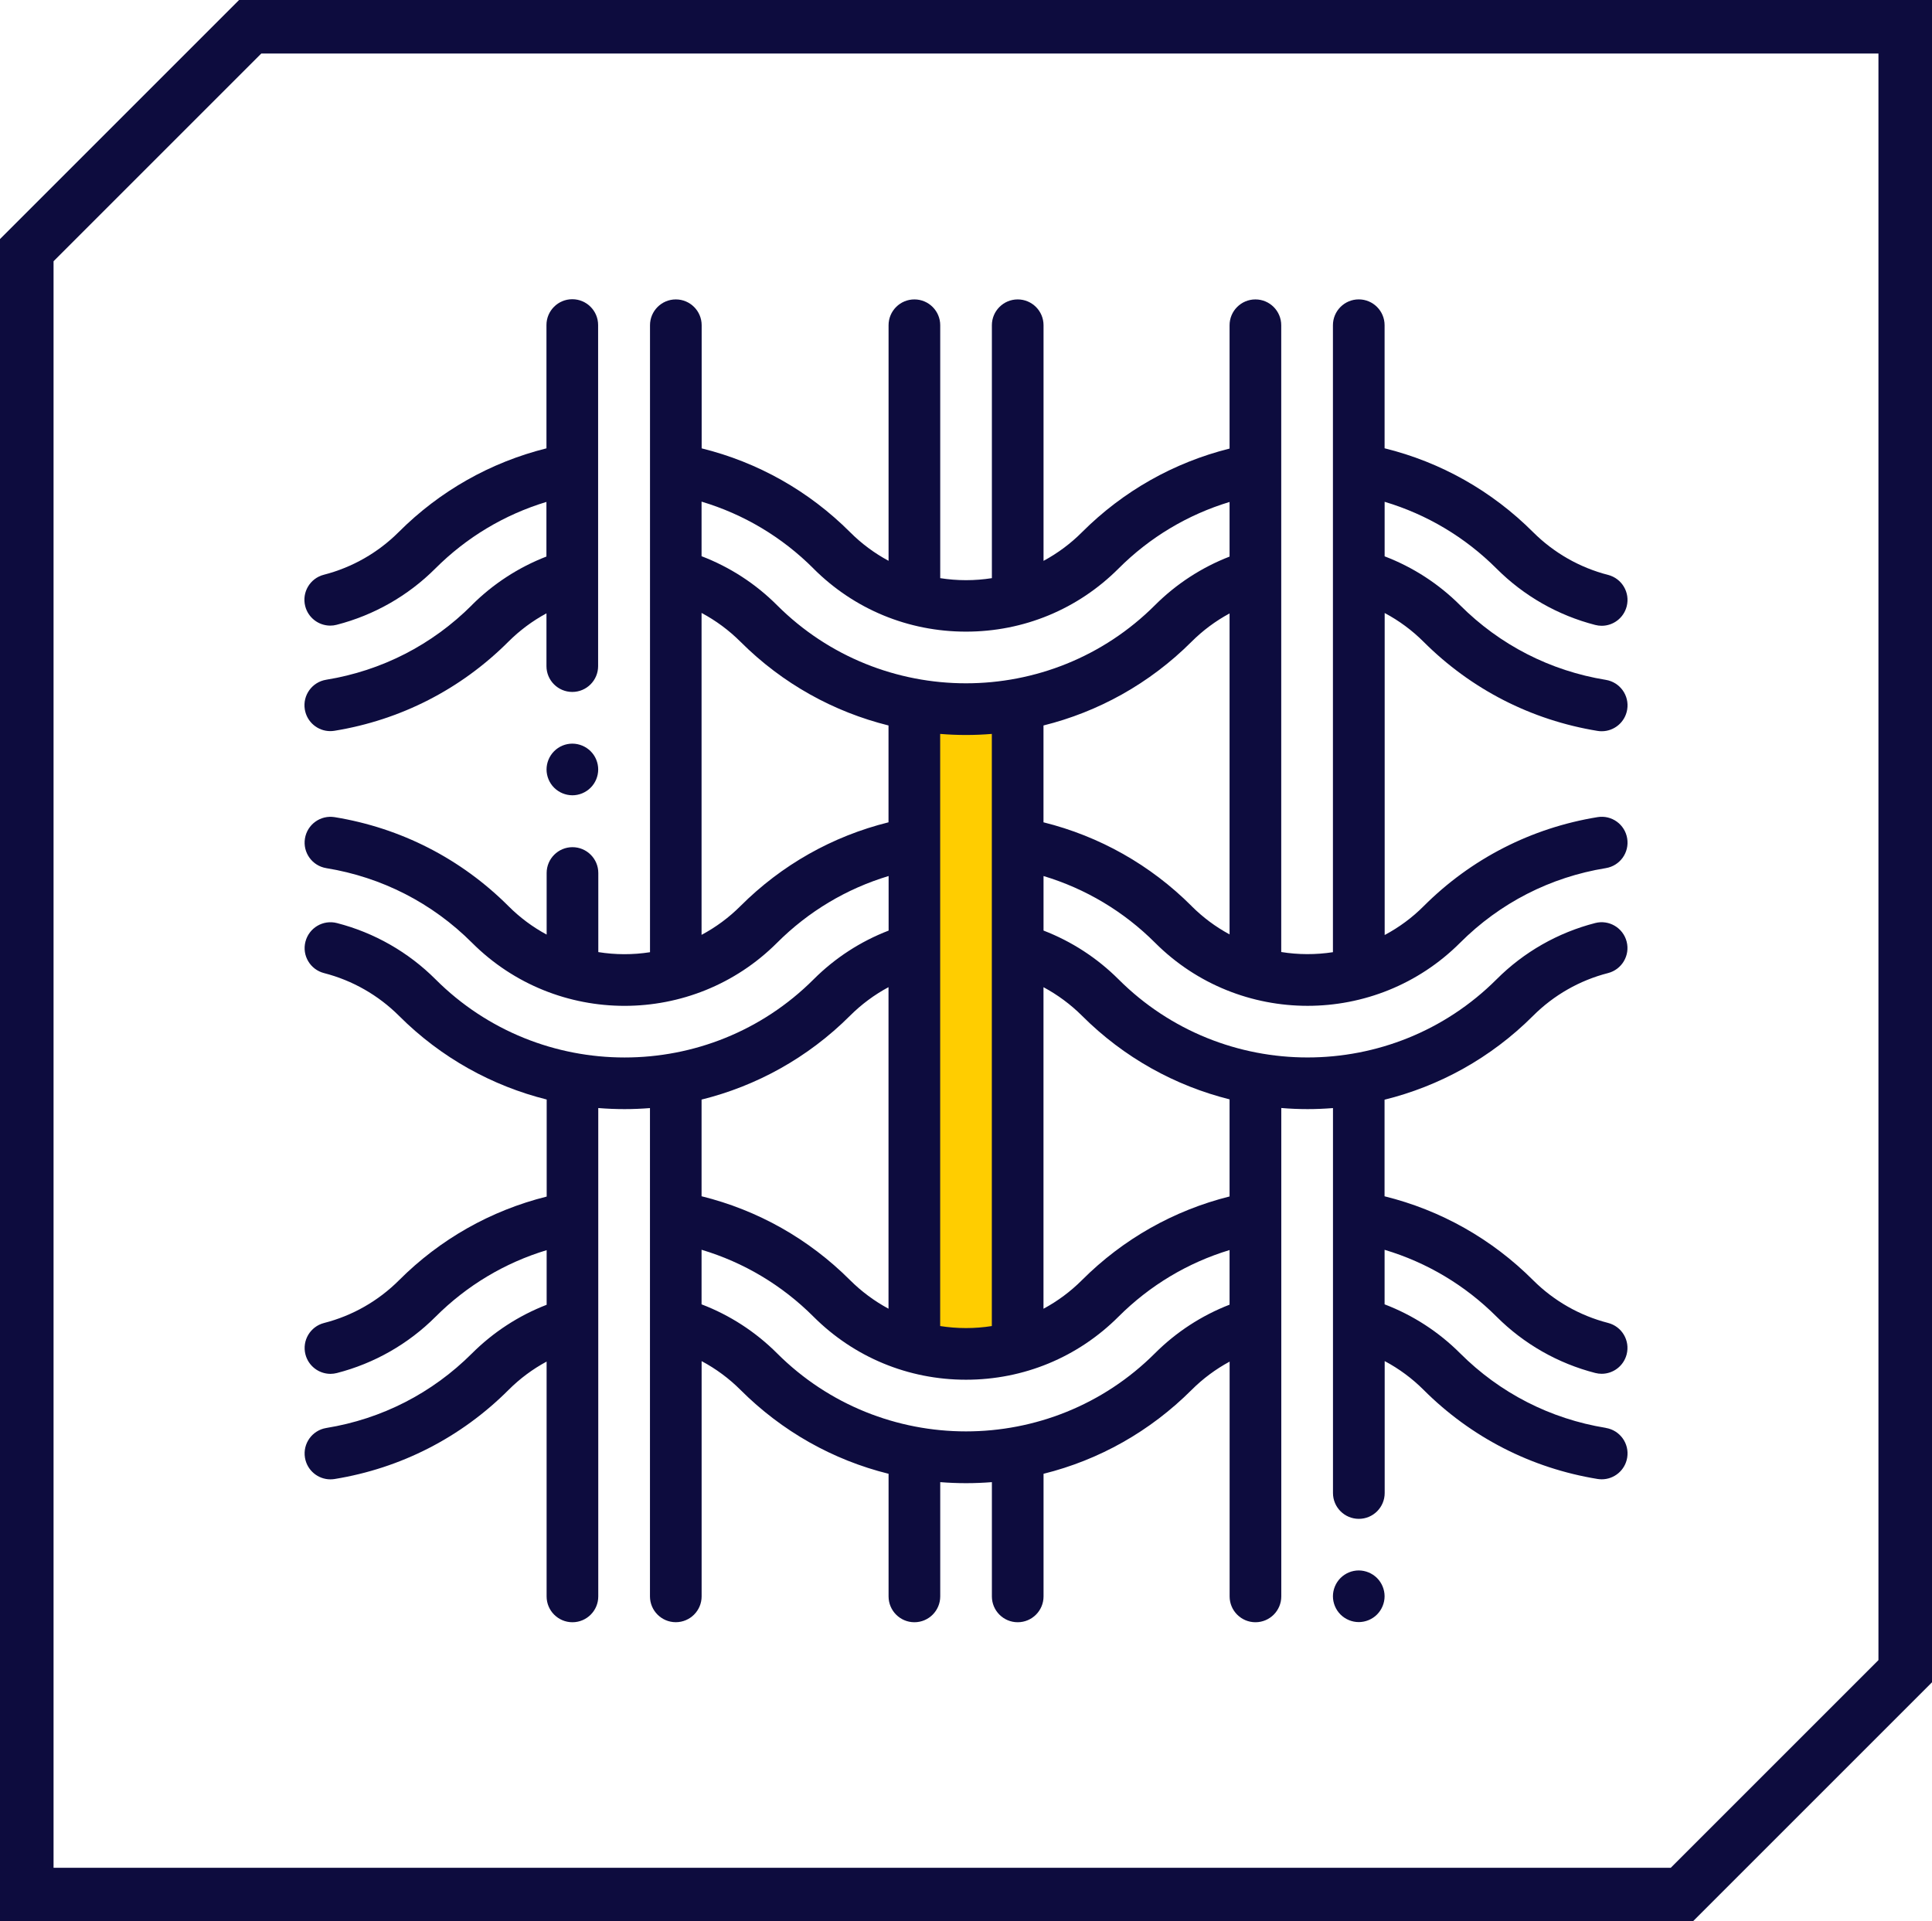
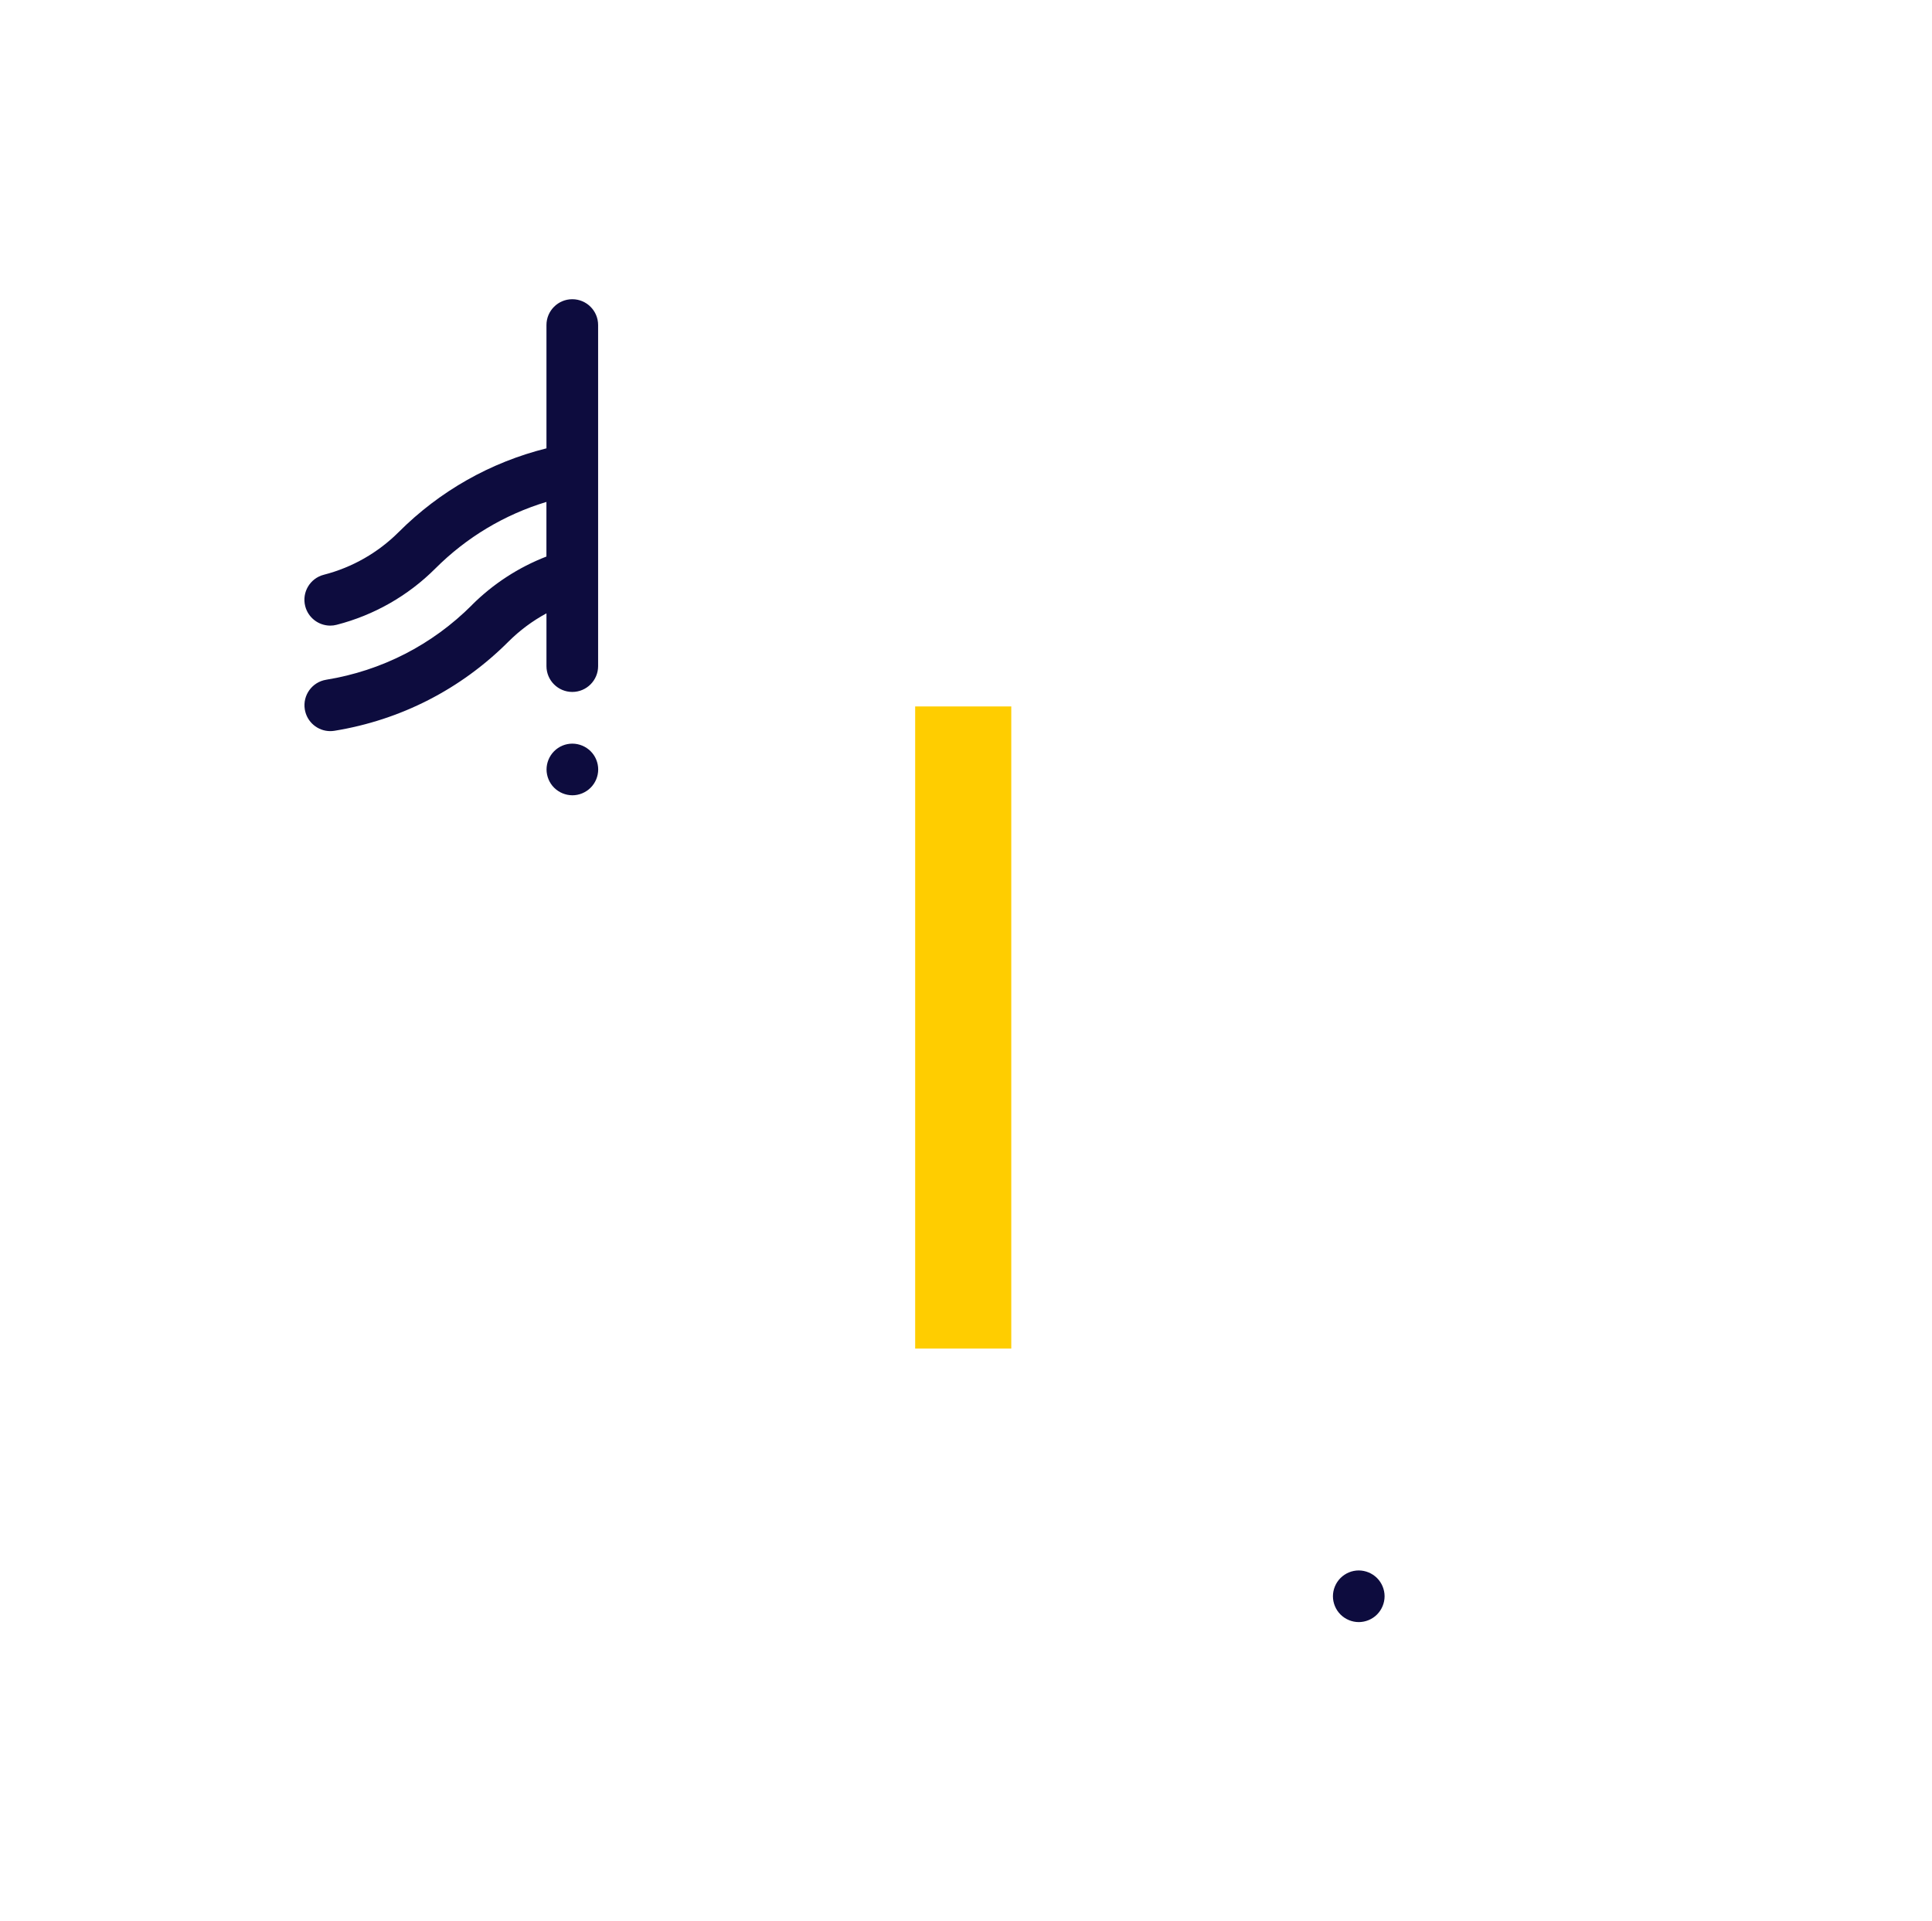
<svg xmlns="http://www.w3.org/2000/svg" id="Camada_1" data-name="Camada 1" viewBox="0 0 468.98 466.44">
  <defs>
    <style>      .cls-1 {        fill: #0d0c3e;      }      .cls-2 {        fill: #ffcd00;      }      .cls-3 {        fill: none;        stroke: #0d0c3e;        stroke-miterlimit: 10;        stroke-width: 13px;      }    </style>
  </defs>
-   <polygon class="cls-3" points="462.48 6.5 60.73 6.5 6.5 60.73 6.5 459.94 408.25 459.94 462.48 405.71 462.48 6.5" />
  <rect class="cls-2" x="222.15" y="171.5" width="23.33" height="155.89" />
  <g>
    <path class="cls-1" d="M138.94,180.53c-1.66,0-3.26.66-4.43,1.84-1.17,1.17-1.84,2.79-1.84,4.43s.67,3.27,1.84,4.43c1.18,1.17,2.77,1.83,4.43,1.84,1.65,0,3.26-.67,4.43-1.84,1.17-1.16,1.84-2.78,1.84-4.43s-.67-3.27-1.84-4.43c-1.18-1.17-2.77-1.83-4.43-1.84ZM114.55,146.9c-9.66,9.66-21.9,15.93-35.38,18.12-3.42.56-5.74,3.78-5.18,7.2.5,3.08,3.16,5.27,6.18,5.27.33,0,.67-.03,1.01-.08,16.1-2.62,30.7-10.1,42.23-21.63,2.73-2.73,5.84-5.04,9.24-6.88v12.81c0,3.46,2.81,6.27,6.27,6.27s6.27-2.81,6.27-6.27v-82.8c0-3.46-2.81-6.27-6.27-6.27s-6.27,2.81-6.27,6.27v29.93c-13.57,3.39-25.88,10.34-35.85,20.31-5.02,5.02-11.3,8.61-18.19,10.38-3.36.86-5.38,4.28-4.52,7.63.71,2.77,3.21,4.71,6.07,4.72.52,0,1.04-.06,1.56-.2,9.06-2.33,17.33-7.04,23.94-13.65,7.6-7.6,16.82-13.11,26.98-16.18v13.26c-6.79,2.63-12.96,6.65-18.11,11.79ZM329.83,381.25c-1.66,0-3.26.67-4.43,1.84-1.17,1.17-1.84,2.79-1.84,4.43s.67,3.27,1.84,4.43c1.17,1.17,2.79,1.84,4.43,1.84s3.27-.67,4.43-1.84c1.17-1.17,1.84-2.79,1.84-4.43s-.67-3.27-1.84-4.43c-1.18-1.17-2.77-1.83-4.43-1.84Z" />
-     <path class="cls-1" d="M389.8,346.64c-13.48-2.19-25.72-8.46-35.38-18.12-5.2-5.2-11.45-9.25-18.32-11.87v-13.24c10.24,3.06,19.54,8.59,27.19,16.24,6.61,6.61,14.88,11.33,23.94,13.66.51.13,1.04.2,1.56.2,2.8,0,5.34-1.88,6.07-4.72.86-3.36-1.16-6.77-4.52-7.63-6.88-1.77-13.16-5.35-18.19-10.37-10.03-10.03-22.41-17-36.06-20.37v-23.45c13.22-3.27,25.75-10.06,36.06-20.37,5.02-5.02,11.31-8.61,18.19-10.37,3.35-.86,5.38-4.28,4.52-7.63-.86-3.36-4.28-5.38-7.63-4.52-9.06,2.33-17.33,7.04-23.94,13.66-25.31,25.3-66.48,25.3-91.78,0-5.18-5.17-11.38-9.2-18.2-11.83v-13.24c10.2,3.07,19.47,8.59,27.08,16.2,10.21,10.21,23.61,15.31,37.02,15.31s26.82-5.11,37.02-15.31c9.66-9.66,21.89-15.93,35.38-18.12,3.42-.56,5.74-3.78,5.18-7.2-.55-3.42-3.77-5.74-7.19-5.18,0,0,0,0,0,0-16.1,2.62-30.7,10.1-42.23,21.63-2.78,2.79-5.97,5.14-9.45,6.99v-78.17c3.48,1.85,6.66,4.2,9.45,6.99,11.54,11.53,26.14,19.01,42.23,21.63.34.06.68.08,1.01.08,3.02,0,5.68-2.19,6.18-5.27.56-3.42-1.76-6.64-5.18-7.2-13.48-2.19-25.72-8.46-35.38-18.12-5.2-5.2-11.45-9.25-18.32-11.87v-13.24c10.24,3.06,19.54,8.59,27.19,16.24,6.61,6.61,14.88,11.33,23.94,13.66.51.13,1.04.2,1.56.2,2.8,0,5.34-1.88,6.07-4.72.86-3.35-1.16-6.77-4.52-7.63-6.88-1.77-13.16-5.35-18.19-10.37-10.03-10.03-22.41-17-36.06-20.37v-29.88c0-3.46-2.81-6.27-6.27-6.27s-6.27,2.81-6.27,6.27v152.21c-4.16.64-8.39.63-12.55-.04v-116.86c.01-.19,0-.39,0-.58v-34.72c0-3.46-2.81-6.27-6.27-6.27s-6.27,2.81-6.27,6.27v29.94c-13.56,3.39-25.86,10.34-35.83,20.31-2.75,2.76-5.9,5.1-9.33,6.95v-57.2c0-3.46-2.81-6.27-6.27-6.27s-6.27,2.81-6.27,6.27v61.4c-2.06.32-4.15.49-6.27.49s-4.22-.17-6.27-.49v-61.4c0-3.46-2.81-6.27-6.27-6.27s-6.27,2.81-6.27,6.27v57.19c-3.43-1.85-6.58-4.18-9.33-6.94-10.02-10.02-22.4-16.99-36.04-20.36v-29.89c0-3.46-2.81-6.27-6.27-6.27s-6.27,2.81-6.27,6.27v152.21c-4.16.65-8.39.64-12.55-.03v-19.2c0-3.46-2.81-6.27-6.27-6.27s-6.27,2.81-6.27,6.27v14.95c-3.4-1.83-6.51-4.15-9.24-6.88-11.53-11.53-26.14-19.01-42.23-21.63-3.42-.55-6.64,1.76-7.2,5.18-.56,3.42,1.76,6.64,5.18,7.2,13.48,2.2,25.72,8.46,35.38,18.12,10.21,10.21,23.61,15.31,37.02,15.31s26.82-5.11,37.02-15.31c7.62-7.62,16.88-13.14,27.08-16.21v13.25c-6.83,2.63-13.03,6.66-18.2,11.83-25.3,25.3-66.48,25.3-91.78,0-6.61-6.61-14.88-11.33-23.94-13.66-3.36-.86-6.77,1.16-7.64,4.52s1.16,6.77,4.52,7.63c6.88,1.77,13.16,5.35,18.19,10.37,10.26,10.26,22.71,17.03,35.85,20.32v23.56c-13.57,3.39-25.88,10.34-35.85,20.32-5.02,5.02-11.3,8.61-18.19,10.37-3.36.86-5.38,4.28-4.52,7.63.71,2.77,3.21,4.71,6.07,4.72.53,0,1.05-.07,1.56-.2,9.06-2.33,17.33-7.04,23.94-13.65,7.6-7.6,16.82-13.11,26.98-16.18v13.26c-6.79,2.63-12.96,6.65-18.11,11.79-9.66,9.66-21.9,15.93-35.38,18.12-3.42.56-5.74,3.78-5.18,7.2.5,3.08,3.16,5.27,6.18,5.27.33,0,.67-.03,1.01-.08,16.1-2.62,30.7-10.1,42.23-21.63,2.73-2.73,5.84-5.05,9.24-6.88v57.01c0,3.46,2.81,6.27,6.27,6.27s6.27-2.81,6.27-6.27v-118.56c2.12.17,4.24.26,6.37.26s4.12-.09,6.18-.25v118.54c0,3.46,2.81,6.27,6.27,6.27s6.27-2.81,6.27-6.27v-57.11c3.47,1.85,6.65,4.2,9.43,6.98,10.07,10.07,22.44,17.02,35.95,20.37v29.77c0,3.46,2.81,6.27,6.27,6.27s6.27-2.81,6.27-6.27v-27.74c2.08.16,4.17.25,6.27.25s4.2-.09,6.27-.25v27.74c0,3.46,2.81,6.27,6.27,6.27s6.27-2.81,6.27-6.27v-29.77c13.5-3.35,25.87-10.3,35.95-20.37,2.72-2.72,5.83-5.03,9.22-6.86v57c0,3.46,2.81,6.27,6.27,6.27s6.27-2.81,6.27-6.27v-91.7c0-.19,0-.39,0-.59v-26.28c2.12.18,4.26.27,6.39.27,2.06,0,4.11-.09,6.16-.25v93.45c0,3.46,2.81,6.27,6.28,6.27s6.27-2.81,6.27-6.27v-32.03c3.48,1.85,6.66,4.2,9.45,6.99,11.53,11.53,26.14,19.01,42.23,21.63.34.05.68.08,1.01.08,3.02,0,5.68-2.19,6.18-5.27.56-3.42-1.76-6.64-5.18-7.2h0ZM234.49,322.41c-2.12,0-4.21-.17-6.27-.49v-143.75c2.09.17,4.18.26,6.27.26s4.19-.09,6.27-.26v143.75c-2.07.33-4.17.49-6.27.49h0ZM289.25,219.96c-9.97-9.97-22.34-16.95-35.95-20.33v-23.51c13.18-3.28,25.66-10.06,35.95-20.34,2.72-2.72,5.83-5.03,9.22-6.86v77.92c-3.39-1.83-6.49-4.14-9.22-6.87h0ZM197.47,138.03c9.87,9.88,23.02,15.31,37.02,15.31h0c14,0,27.15-5.44,37.02-15.31,7.59-7.6,16.81-13.1,26.96-16.17v13.26c-6.78,2.63-12.94,6.64-18.09,11.78-25.31,25.31-66.48,25.31-91.78,0-5.2-5.2-11.43-9.24-18.3-11.87v-13.25c10.23,3.06,19.52,8.59,27.17,16.24ZM179.73,219.97c-2.78,2.78-5.96,5.13-9.43,6.98v-78.15c3.47,1.85,6.64,4.2,9.43,6.98,10.28,10.28,22.76,17.06,35.95,20.34v23.51c-13.61,3.38-25.95,10.34-35.95,20.34h0ZM206.34,246.58c2.76-2.75,5.9-5.09,9.34-6.93v78.06c-3.43-1.85-6.58-4.19-9.34-6.94-10.02-10.02-22.4-16.99-36.04-20.36v-23.47c13.21-3.27,25.73-10.06,36.04-20.36ZM280.38,328.51c-25.31,25.31-66.48,25.31-91.78,0-5.2-5.19-11.43-9.24-18.3-11.86v-13.25c10.23,3.06,19.52,8.59,27.17,16.24,9.88,9.87,23.03,15.31,37.02,15.31s27.15-5.44,37.02-15.31c7.6-7.59,16.81-13.1,26.96-16.17v13.26c-6.78,2.63-12.94,6.64-18.09,11.78ZM298.47,290.46c-13.56,3.39-25.86,10.34-35.83,20.31-2.76,2.76-5.9,5.1-9.34,6.95v-78.06c3.43,1.84,6.58,4.17,9.34,6.92,10.25,10.25,22.69,17.02,35.83,20.31v23.57Z" />
  </g>
</svg>